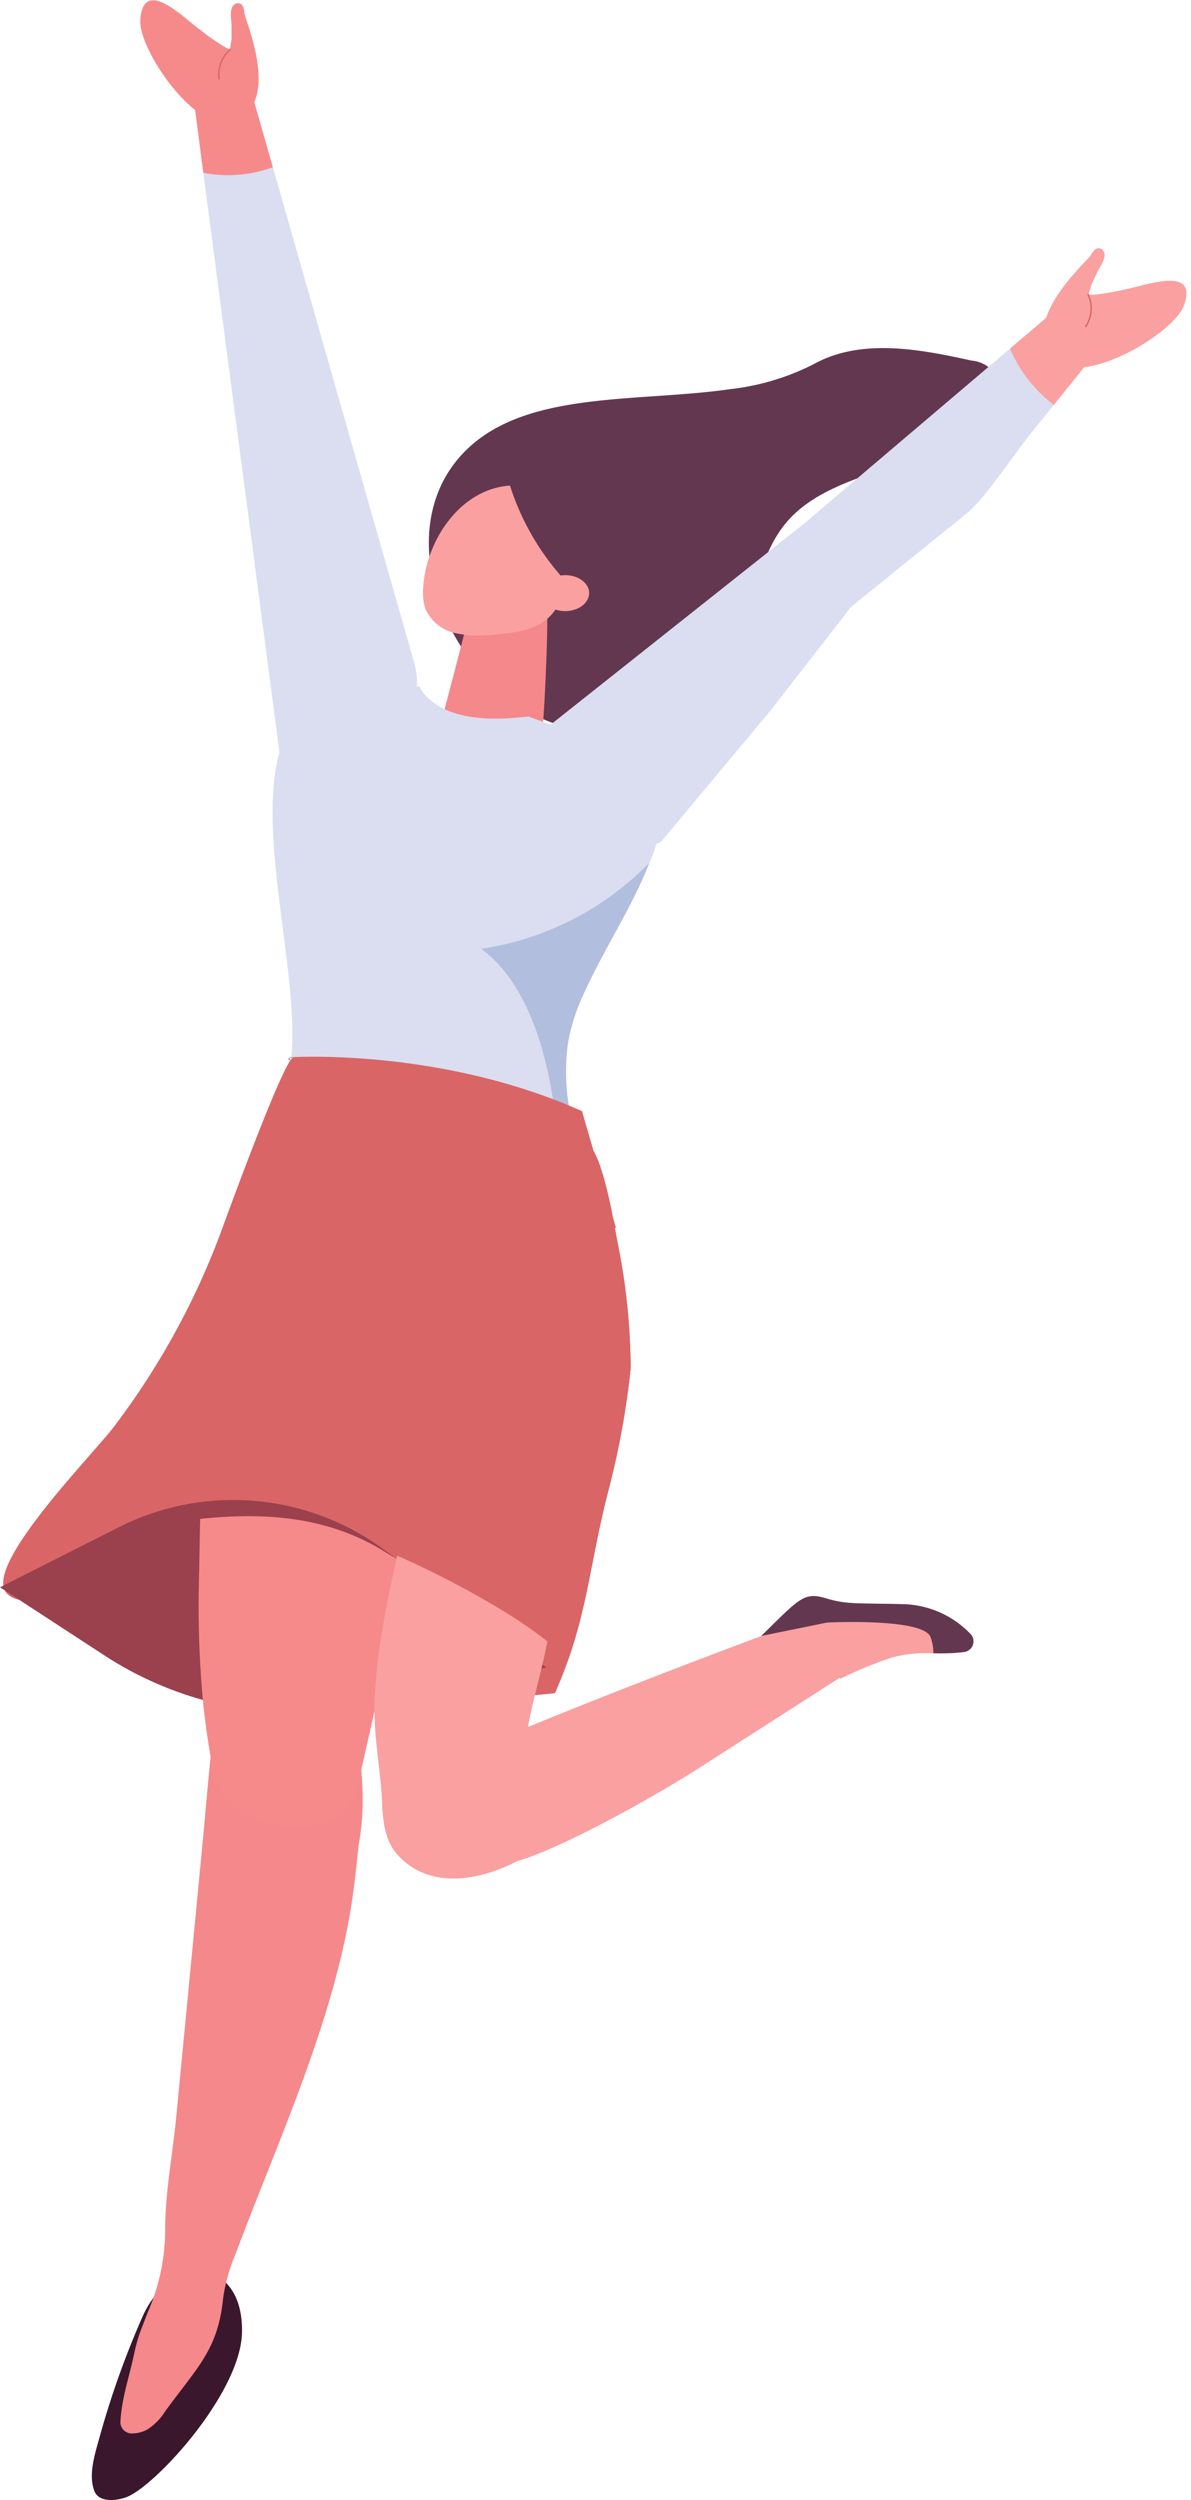
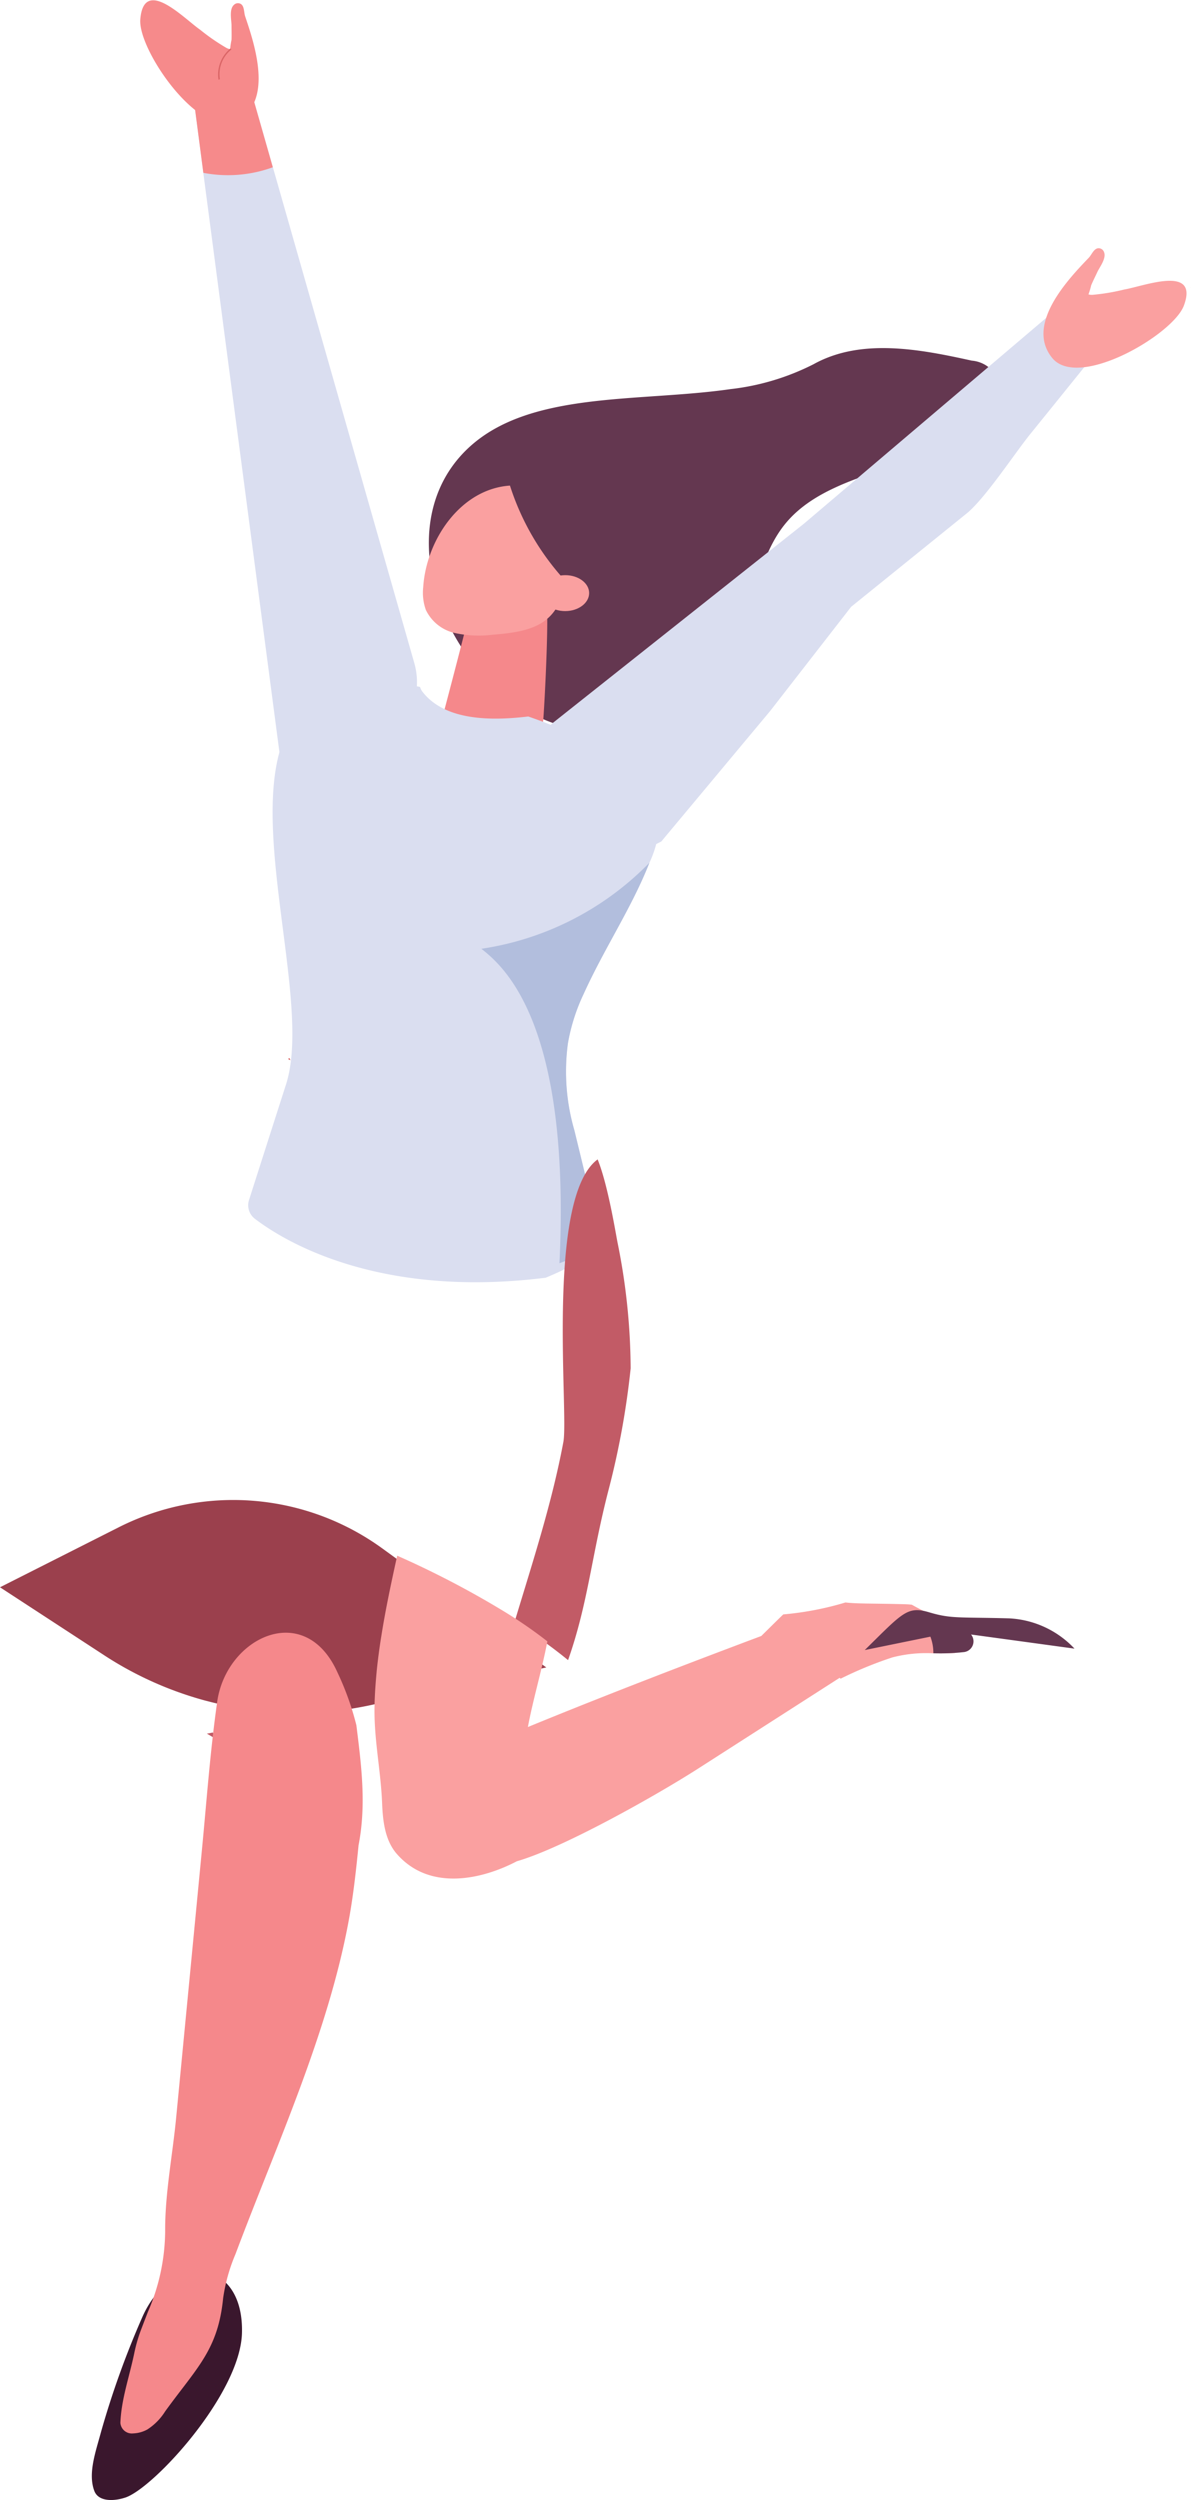
<svg xmlns="http://www.w3.org/2000/svg" id="footer_human_2" width="129.829" height="272.331" viewBox="0 0 129.829 272.331">
  <defs>
    <clipPath id="clip-path">
      <rect id="長方形_139" data-name="長方形 139" width="129.829" height="272.331" fill="none" />
    </clipPath>
  </defs>
  <g id="グループ_443" data-name="グループ 443" clip-path="url(#clip-path)">
    <path id="パス_831" data-name="パス 831" d="M42.032,82.2c-2.915,1.036-5.918,2.759-7.875,2.6-1.089-.088-1.854-.762-2.1-2.467L23.8,19.53,22.9,12.621l5.884-2.788,2.6,9.089L46.8,72.93a7.617,7.617,0,0,1-4.771,9.27" transform="translate(-1.638 -0.703)" fill="#dadef0" />
    <path id="パス_832" data-name="パス 832" d="M31.378,18.922a14.254,14.254,0,0,1-7.574.608L22.9,12.62l5.885-2.787Z" transform="translate(-1.638 -0.703)" fill="#f68a8b" />
    <path id="パス_833" data-name="パス 833" d="M16.673,0a.462.462,0,0,0-.037.036.361.361,0,0,0-.048.028Z" transform="translate(-1.186 0)" fill="#f68a8b" />
    <path id="パス_834" data-name="パス 834" d="M16.481,1.993c.448-4.526,4.775.045,6.512,1.248a22.476,22.476,0,0,0,2.853,1.971,1.243,1.243,0,0,0,.419.143,7.787,7.787,0,0,1,.15-1.013c.021-.538,0-1.081,0-1.564,0-.557-.285-1.766.266-2.247A.616.616,0,0,1,27.3.378c.542.166.448.953.6,1.4.949,2.828,3.23,9.391-1.009,11.421-4,1.918-10.692-7.776-10.42-11.089,0-.039.007-.077.01-.114" transform="translate(-1.177 -0.002)" fill="#f68a8b" />
    <path id="パス_835" data-name="パス 835" d="M25.651,9.094a3.666,3.666,0,0,1,1.316-3.421l.078.129A3.461,3.461,0,0,0,25.8,9.033Z" transform="translate(-1.83 -0.406)" fill="#da6566" />
    <path id="パス_836" data-name="パス 836" d="M51.255,91.271c-.513.331-1.035.651-1.547.983-.183.12-.381.257-.566.4,0,.007-.012.017-.017.025a1.985,1.985,0,0,0,.561,2.476,1.384,1.384,0,0,0,.74.131,2.475,2.475,0,0,0,1.885-1.6,21.559,21.559,0,0,1-.864-2.475c-.062.022-.128.041-.191.063" transform="translate(-3.499 -6.523)" fill="#da6566" />
    <path id="パス_837" data-name="パス 837" d="M83.22,45.31c-10,1.441-21.914.16-28.586,6.434C43.556,62.162,55.756,84.436,70.739,82.416c5.975-.806,11.132-5.246,13.542-10.772,1.725-3.956,2.266-8.546,5.061-11.833,5.9-6.935,19.413-5.4,22.6-13.924a2.863,2.863,0,0,0,.068-2.312,3.456,3.456,0,0,0-2.483-1.37c-5.741-1.27-12.085-2.464-17.229.384a26.515,26.515,0,0,1-9.08,2.72" transform="translate(-3.601 -2.921)" fill="#643750" />
    <path id="パス_838" data-name="パス 838" d="M63.155,69.871l-.263.2-7.185-1.993c-.848,3.7-3.006,11.913-4.447,17.335A6.476,6.476,0,0,0,55.848,87.8c3.579-.009,6.7-1.557,7.025-4.386.108-.94.75-12.728.282-13.548" transform="translate(-3.666 -4.868)" fill="#f5888b" />
    <path id="パス_839" data-name="パス 839" d="M59.139,56.971c-5.184.35-8.849,5.514-9.406,10.513q-.032.29-.05.578a5.55,5.55,0,0,0,.288,2.445,4.622,4.622,0,0,0,3.151,2.52,12.31,12.31,0,0,0,4.157.187c4.311-.334,6.929-1.121,7.868-5.365.032-.141.063-.289.095-.435a27.811,27.811,0,0,1-6.1-10.443" transform="translate(-3.552 -4.074)" fill="#faa0a0" />
    <path id="パス_840" data-name="パス 840" d="M68.768,69.427c0,1.081-1.161,1.961-2.6,1.967s-2.612-.866-2.616-1.947,1.161-1.961,2.6-1.967,2.613.866,2.616,1.947" transform="translate(-4.545 -4.826)" fill="#faa0a0" />
    <path id="パス_841" data-name="パス 841" d="M68.364,95.465a26.249,26.249,0,0,1,1.355,2.323c1.935-.925,3.833-1.935,5.736-2.934q.6-.315,1.2-.614l11.87-14.219,8.823-11.346L110.07,58.4c2.02-1.737,5.131-6.471,6.806-8.545l2.57-3.177,4.125-5.111-3.517-5.592-5.383,4.571L92.193,59.628l-27.37,21.7C61.772,84.035,66.79,87.486,69.3,90.7c.682.875.107,2.693-.937,4.763" transform="translate(-4.568 -2.573)" fill="#dadef0" />
    <path id="パス_842" data-name="パス 842" d="M139.773,33.694c.007.018.013.033.019.049s.021.03.033.046Z" transform="translate(-9.996 -2.41)" fill="#f68a8b" />
    <path id="パス_843" data-name="パス 843" d="M137.85,35.274c1.538-4.351-4.407-2.015-6.521-1.657a22.882,22.882,0,0,1-3.47.582,1.288,1.288,0,0,1-.446-.048,8.133,8.133,0,0,0,.3-1c.212-.5.465-.993.669-1.439.235-.514,1.022-1.5.723-2.178a.623.623,0,0,0-.5-.406c-.57-.082-.823.682-1.15,1.024-2.09,2.189-7.011,7.237-3.991,10.928,2.852,3.486,13.171-2.541,14.347-5.7.014-.037.027-.073.04-.11" transform="translate(-8.761 -2.083)" fill="#faa0a0" />
-     <path id="パス_844" data-name="パス 844" d="M127.489,38.139a3.718,3.718,0,0,0,.265-3.709l-.127.085a3.51,3.51,0,0,1-.25,3.5Z" transform="translate(-9.109 -2.462)" fill="#da6566" />
-     <path id="パス_845" data-name="パス 845" d="M127.484,41.564l-4.125,5.111a14.885,14.885,0,0,1-4.775-6.133l5.383-4.57Z" transform="translate(-8.481 -2.573)" fill="#faa0a0" />
    <path id="パス_846" data-name="パス 846" d="M73.867,93.391a5.609,5.609,0,0,0-.6-1.513q-1.231-1.1-2.4-2.24a27.922,27.922,0,0,1-4.018-4.917c-.13-.121-.259-.24-.386-.362-.2-.186-.377-.383-.565-.574-1.851.572-3.413,1.047-3.486,1.019-.491-.2-.983-.395-1.474-.573-.419-.16-.842-.3-1.265-.455-3.874.461-9.021.532-11.522-2.677a1.539,1.539,0,0,1-.275-.535l-.109-.028q-.567-.127-1.147-.209c-25.668-3.372-9.3,30.839-13.352,43.514q-1.993,6.206-4.036,12.6a1.849,1.849,0,0,0,.617,2.036c3.08,2.358,13.327,8.737,31.726,6.435.123-.053.245-.1.368-.158.494-.206.984-.425,1.461-.66.689-.339,1.37-.7,2.032-1.093a3.6,3.6,0,0,0,1.258-1.27,3.847,3.847,0,0,0,.425-2.86q-1.2-5.007-2.423-10.02a22.958,22.958,0,0,1-.7-9.5,20.859,20.859,0,0,1,1.711-5.353c2.185-4.82,5.063-9.134,6.972-13.8.062-.156.13-.318.193-.479a11.586,11.586,0,0,0,1.077-5.953c-.023-.128-.051-.255-.079-.383" transform="translate(-2.084 -5.728)" fill="#dadef0" />
    <path id="パス_847" data-name="パス 847" d="M74.348,101.707a32.188,32.188,0,0,1-17.831,8.886c2.423,1.913,9.761,8.053,8.511,34.252.567-.206,1.125-.432,1.669-.67.662-.292,1.316-.6,1.954-.927a3.844,3.844,0,0,0,.425-2.86q-1.2-5.008-2.422-10.02a22.944,22.944,0,0,1-.7-9.5,20.824,20.824,0,0,1,1.71-5.354c2.186-4.819,5.063-9.134,6.972-13.8.063-.157.13-.318.193-.479l-.015.008c-.156.152-.3.31-.464.46" transform="translate(-4.042 -7.24)" fill="#b2bedd" />
    <path id="パス_848" data-name="パス 848" d="M65.735,166.783c-1.246,6.674-3.367,13.137-5.328,19.641a52.762,52.762,0,0,1,5.838,4.145c2.2-6.253,2.551-11.391,4.434-18.622a89.167,89.167,0,0,0,2.388-13.158,70.134,70.134,0,0,0-1.413-13.631c-.214-1.038-1.048-6.329-2.187-9.137-5.667,4.152-3.147,27.612-3.733,30.763" transform="translate(-4.32 -9.727)" fill="#c25b66" />
-     <path id="パス_849" data-name="パス 849" d="M68.773,157.924a89.285,89.285,0,0,1-2.387,13.159c-2.232,8.569-2.3,14.193-5.862,22.224-2.123.223-4.4.423-6.744.564-8.868.548-18.879.319-26.523-2.206-4.848-1.6-5.873-4.118-5.7-8.718-5.872-.212-11.789-.011-17.612.31-1.412.08-3.276-.165-3.538-1.558-.383-2.076,2.55-6.175,5.665-9.958,2.612-3.167,5.347-6.11,6.362-7.443a82.332,82.332,0,0,0,5.735-8.62,82.172,82.172,0,0,0,6.061-12.924c.661-1.813,6.783-18.6,7.788-18.714a2.626,2.626,0,0,0-.431.086l-.037-.084s16.331-1.11,31.921,5.867l1.251,4.3a7.584,7.584,0,0,1,.453.948,38.765,38.765,0,0,1,1.652,6.272l.345,1.191-.117.015c.143.776.249,1.379.306,1.659a70.133,70.133,0,0,1,1.412,13.631" transform="translate(-0.027 -8.866)" fill="#da6566" />
    <path id="パス_850" data-name="パス 850" d="M34.086,124.362l-.106-.225c-.161.053-.234.129.106.225" transform="translate(-2.42 -8.878)" fill="#da6566" />
    <path id="パス_851" data-name="パス 851" d="M24.292,203.386l1.368.806-.73-.93Z" transform="translate(-1.737 -14.536)" fill="#c25b66" />
    <path id="パス_852" data-name="パス 852" d="M59.551,194.223,40.49,198.308c-.328.072-.655.138-.987.2-1.023.2-2.057.344-3.09.447A38.513,38.513,0,0,1,22.637,197.9c-.084-.023-.169-.041-.253-.064A38.606,38.606,0,0,1,11.363,192.9L0,185.49l12.957-6.542a27.673,27.673,0,0,1,28.712,2.305l1.136.824Z" transform="translate(0 -12.585)" fill="#9b404d" />
    <path id="パス_853" data-name="パス 853" d="M14.428,291.122c-1.352.445-2.946.419-3.376-.725-.709-1.889.131-4.207.725-6.4a95.949,95.949,0,0,1,4.512-12.544c3.206-7.233,11.079-6.472,10.859,1.746-.178,6.635-9.618,16.9-12.719,17.924" transform="translate(-0.771 -19.058)" fill="#3a172d" />
    <path id="パス_854" data-name="パス 854" d="M40.095,214.736c-.271,2.725-.568,5.45-1.067,8.159-2.272,12.341-7.895,24.492-12.358,36.377a19.077,19.077,0,0,0-1.336,4.779c-.055.554-.127,1.077-.216,1.564-.8,4.474-3,6.477-6.1,10.754a6.369,6.369,0,0,1-1.951,1.981,3.46,3.46,0,0,1-1.546.424,1.249,1.249,0,0,1-1.387-1.157c.1-2.564.987-5.044,1.51-7.564a16.621,16.621,0,0,1,.725-2.524c.267-.7.52-1.357.764-1.99a22.41,22.41,0,0,0,1.882-8.757c-.031-4.095.809-8.324,1.2-12.416q1.412-14.639,2.82-29.288c.511-5.319.889-10.63,1.654-16.009.994-7.008,9.562-11.132,13.119-3.167a30.893,30.893,0,0,1,2.052,5.73c.558,4.489,1.094,8.675.232,13.1" transform="translate(-1.011 -13.699)" fill="#f5888b" />
-     <path id="パス_855" data-name="パス 855" d="M45.563,182.917c-.356,1.665-.331,4.154-.606,5.327-.983,4.211-1.795,7.888-2.646,11.684-.547,2.427-1.1,4.905-1.73,7.6a4.751,4.751,0,0,1-.905,1.845,7.3,7.3,0,0,1-6.563,2.413l-.6-.071c-3.986-.5-7.058-3-7.636-6.189q-.226-1.249-.411-2.4c-.021-.141-.042-.282-.063-.423-.188-1.175-.34-2.288-.466-3.349-.047-.392-.089-.779-.126-1.158a114.152,114.152,0,0,1-.422-14.521c.016-1.213.044-3.21.106-5.5,7.386-.771,14.318-.19,20.534,3.843Z" transform="translate(-1.67 -12.721)" fill="#f68a8b" />
    <path id="パス_856" data-name="パス 856" d="M102.548,187.857c-.239-.027-.477-.045-.716-.051-3.6-.1-5.179-.038-6.526-.193a33.594,33.594,0,0,1-6.78,1.3c-.644.617-1.414,1.388-2.393,2.349-6.749,2.533-16.393,6.2-25.443,9.918.527-2.862,1.513-6.158,2.123-9.33a50.334,50.334,0,0,0-5.1-3.488,100.814,100.814,0,0,0-11.271-5.845c-.641,2.912-1.281,5.883-1.748,8.874l-.007.027c-.194,1.229-.357,2.466-.483,3.7,0,.046-.007.092-.01.133-.052.532-.093,1.062-.13,1.592-.007.115-.018.228-.024.344-.032.554-.058,1.115-.068,1.67,0,.023-.006.046,0,.064-.075,3.6.692,7.034.827,10.6.077,1.94.323,4.023,1.6,5.482,3.586,4.1,9.306,2.782,13.088.8,5.063-1.452,15.3-7.236,19.741-10.082l15.441-9.9.11.094a42.3,42.3,0,0,1,5.643-2.319,14.651,14.651,0,0,1,4.472-.444c.79.008,1.582.016,2.374-.039-.054-1.036-.053-2.074-.02-3.111a29.424,29.424,0,0,1-4.693-2.138" transform="translate(-3.144 -13.053)" fill="#faa0a0" />
-     <path id="パス_857" data-name="パス 857" d="M112.246,191.44a1.179,1.179,0,0,1-.8,1.919c-.17.017-.315.031-.426.044a24.125,24.125,0,0,1-2.883.081,5.011,5.011,0,0,0-.325-1.809c-.942-2.063-11.275-1.535-11.275-1.535l-7.155,1.46c4.134-4.061,4.627-4.826,7.029-4.111s3.214.508,8.671.656a10.483,10.483,0,0,1,7.165,3.3" transform="translate(-6.392 -13.391)" fill="#643750" />
+     <path id="パス_857" data-name="パス 857" d="M112.246,191.44a1.179,1.179,0,0,1-.8,1.919c-.17.017-.315.031-.426.044a24.125,24.125,0,0,1-2.883.081,5.011,5.011,0,0,0-.325-1.809l-7.155,1.46c4.134-4.061,4.627-4.826,7.029-4.111s3.214.508,8.671.656a10.483,10.483,0,0,1,7.165,3.3" transform="translate(-6.392 -13.391)" fill="#643750" />
  </g>
</svg>